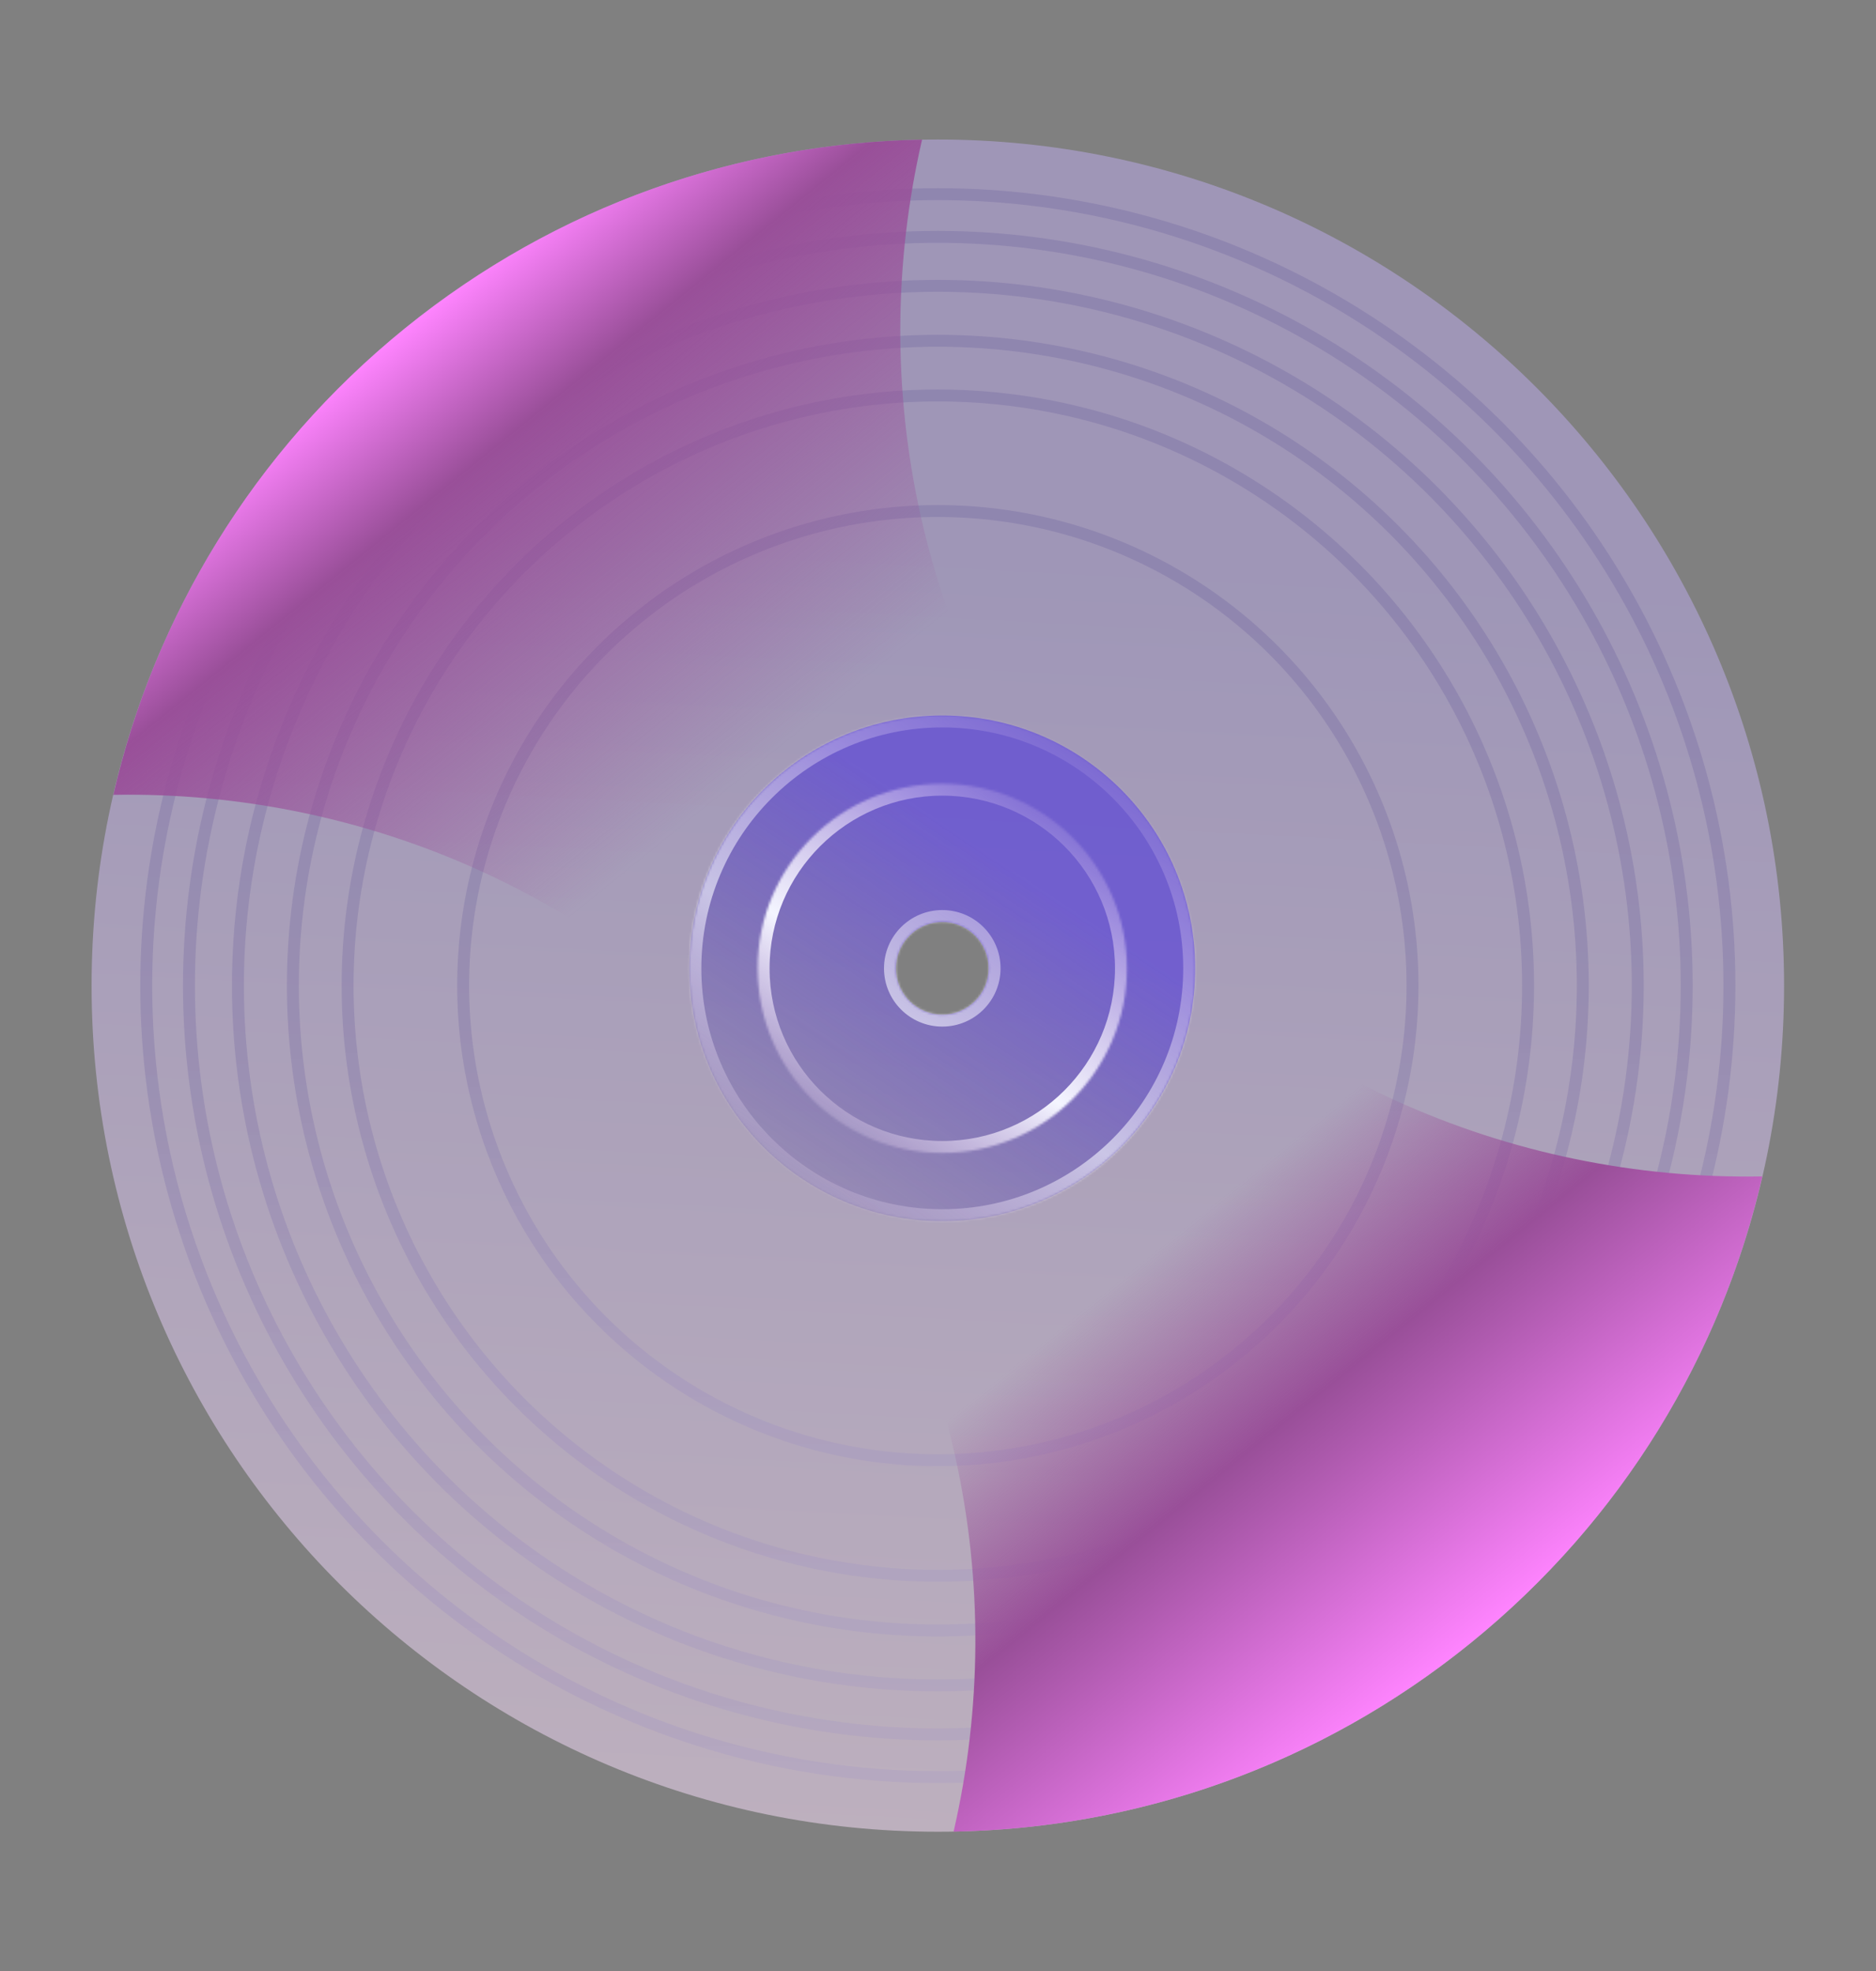
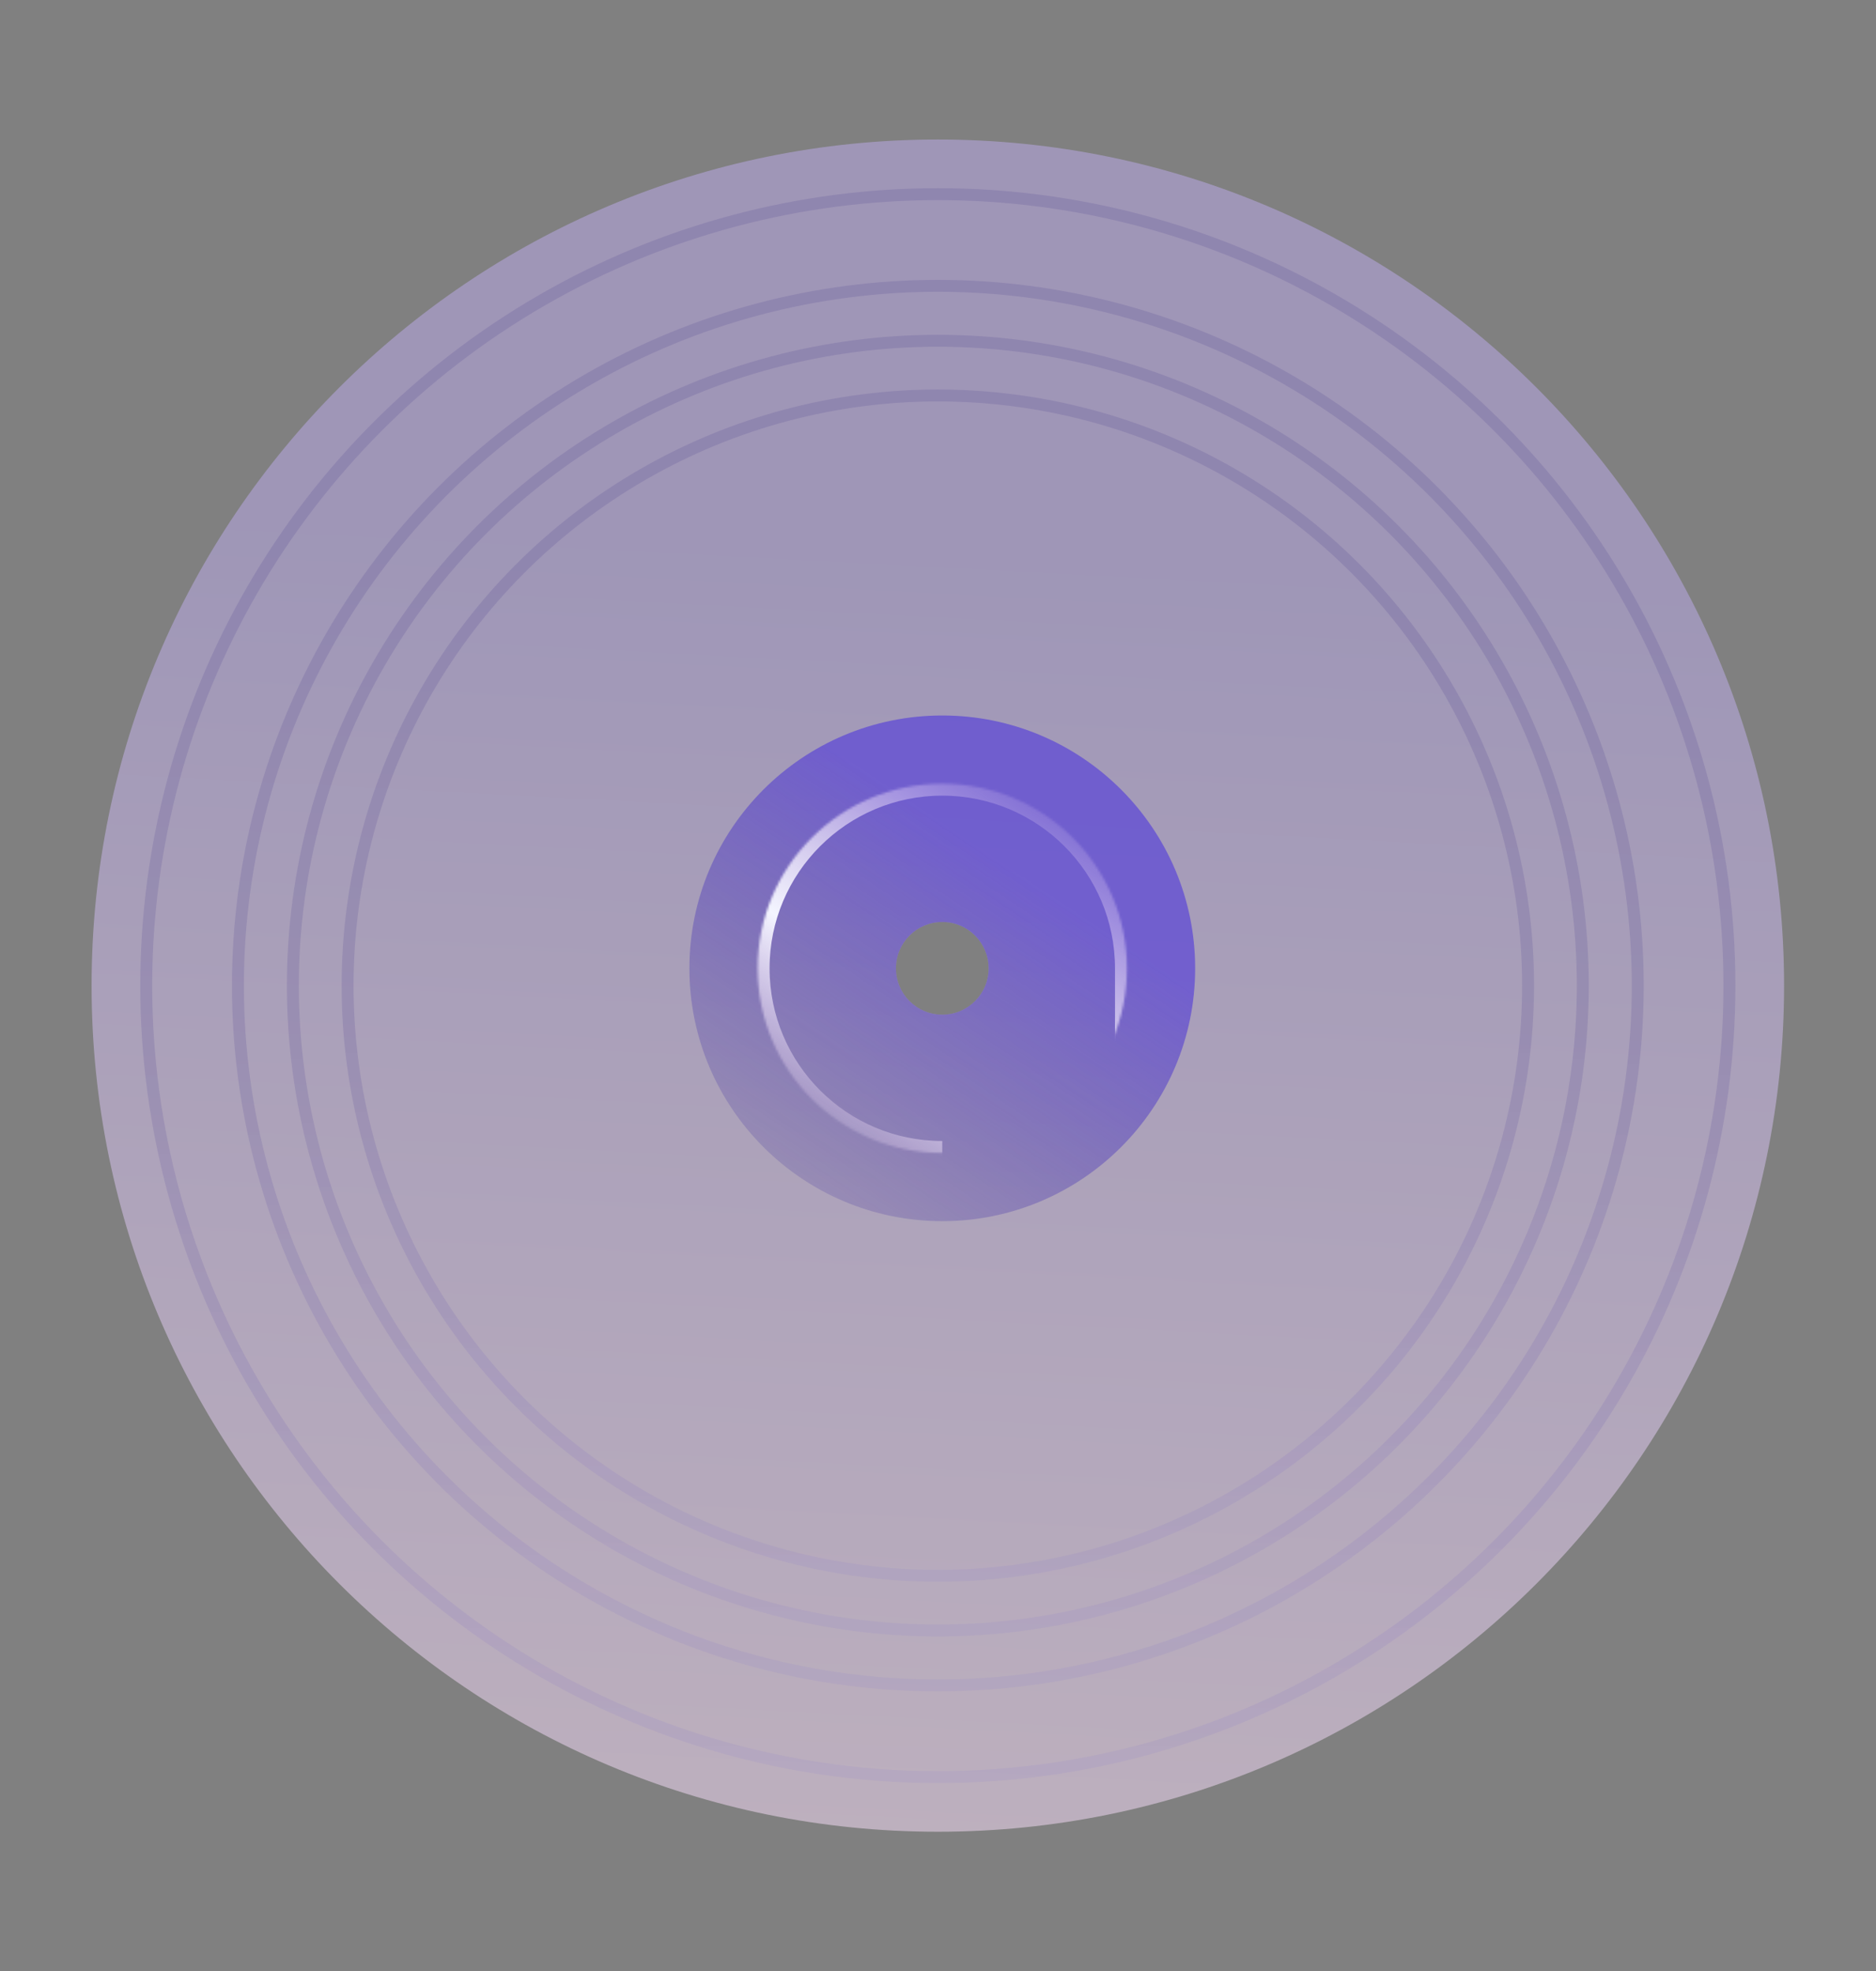
<svg xmlns="http://www.w3.org/2000/svg" width="786" height="826" viewBox="0 0 786 826" fill="none">
  <rect x="0" y="0" width="786" height="826" fill="#808080" stroke="none" />
  <path opacity="0.49" fill-rule="evenodd" clip-rule="evenodd" d="M392.93 767.576C588.745 767.576 747.485 608.836 747.485 413.02C747.485 217.204 588.745 58.464 392.93 58.464C197.114 58.464 38.374 217.204 38.374 413.02C38.374 608.836 197.114 767.576 392.93 767.576ZM394.793 425.186C405.518 425.186 414.212 416.492 414.212 405.767C414.212 395.043 405.518 386.349 394.793 386.349C384.069 386.349 375.375 395.043 375.375 405.767C375.375 416.492 384.069 425.186 394.793 425.186Z" fill="url(#paint0_linear_58_25)" />
  <g style="mix-blend-mode:darken">
    <circle cx="392.93" cy="413.02" r="293.246" stroke="url(#paint1_linear_58_25)" stroke-opacity="0.26" stroke-width="5" />
  </g>
  <g style="mix-blend-mode:darken">
    <circle cx="392.929" cy="413.02" r="270.224" stroke="url(#paint2_linear_58_25)" stroke-opacity="0.26" stroke-width="5" />
  </g>
  <g style="mix-blend-mode:darken">
    <circle cx="392.93" cy="413.02" r="247.297" stroke="url(#paint3_linear_58_25)" stroke-opacity="0.26" stroke-width="5" />
  </g>
  <g style="mix-blend-mode:darken">
-     <circle cx="392.93" cy="413.02" r="198.879" stroke="url(#paint4_linear_58_25)" stroke-opacity="0.26" stroke-width="5" />
-   </g>
+     </g>
  <g style="mix-blend-mode:darken">
    <circle cx="392.93" cy="413.02" r="331.661" stroke="url(#paint5_linear_58_25)" stroke-opacity="0.26" stroke-width="5" />
  </g>
  <g style="mix-blend-mode:darken">
-     <circle cx="392.93" cy="413.02" r="313.763" stroke="url(#paint6_linear_58_25)" stroke-opacity="0.26" stroke-width="5" />
-   </g>
+     </g>
  <g style="mix-blend-mode:screen">
-     <path fill-rule="evenodd" clip-rule="evenodd" d="M456.294 361.676C527.806 449.93 632.965 494.862 738.369 492.972C721.213 567.33 680.028 636.727 616.143 688.493C552.258 740.259 475.831 766.162 399.531 767.53C423.232 664.808 401.076 552.618 329.564 464.364C258.053 376.11 152.893 331.178 47.489 333.068C64.646 258.71 105.83 189.313 169.715 137.547C233.601 85.781 310.028 59.878 386.327 58.51C362.627 161.232 384.782 273.421 456.294 361.676Z" fill="url(#paint7_linear_58_25)" />
-   </g>
+     </g>
  <path fill-rule="evenodd" clip-rule="evenodd" d="M394.793 511.714C453.306 511.714 500.74 464.28 500.74 405.767C500.74 347.255 453.306 299.821 394.793 299.821C336.281 299.821 288.847 347.255 288.847 405.767C288.847 464.28 336.281 511.714 394.793 511.714ZM394.793 425.186C405.518 425.186 414.212 416.492 414.212 405.767C414.212 395.043 405.518 386.349 394.793 386.349C384.069 386.349 375.375 395.043 375.375 405.767C375.375 416.492 384.069 425.186 394.793 425.186Z" fill="url(#paint8_linear_58_25)" fill-opacity="0.56" />
  <mask id="path-10-inside-1_58_25" fill="white">
-     <path fill-rule="evenodd" clip-rule="evenodd" d="M394.793 511.714C453.306 511.714 500.74 464.28 500.74 405.767C500.74 347.255 453.306 299.821 394.793 299.821C336.281 299.821 288.847 347.255 288.847 405.767C288.847 464.28 336.281 511.714 394.793 511.714ZM394.793 425.186C405.518 425.186 414.212 416.492 414.212 405.767C414.212 395.043 405.518 386.349 394.793 386.349C384.069 386.349 375.375 395.043 375.375 405.767C375.375 416.492 384.069 425.186 394.793 425.186Z" />
-   </mask>
-   <path d="M495.74 405.767C495.74 461.518 450.545 506.714 394.793 506.714V516.714C456.067 516.714 505.74 467.041 505.74 405.767H495.74ZM394.793 304.821C450.545 304.821 495.74 350.016 495.74 405.767H505.74C505.74 344.493 456.067 294.821 394.793 294.821V304.821ZM293.847 405.767C293.847 350.016 339.042 304.821 394.793 304.821V294.821C333.52 294.821 283.847 344.493 283.847 405.767H293.847ZM394.793 506.714C339.042 506.714 293.847 461.518 293.847 405.767H283.847C283.847 467.041 333.52 516.714 394.793 516.714V506.714ZM409.212 405.767C409.212 413.73 402.756 420.186 394.793 420.186V430.186C408.279 430.186 419.212 419.253 419.212 405.767H409.212ZM394.793 391.349C402.756 391.349 409.212 397.804 409.212 405.767H419.212C419.212 392.281 408.279 381.349 394.793 381.349V391.349ZM380.375 405.767C380.375 397.804 386.83 391.349 394.793 391.349V381.349C381.307 381.349 370.375 392.281 370.375 405.767H380.375ZM394.793 420.186C386.83 420.186 380.375 413.73 380.375 405.767H370.375C370.375 419.253 381.307 430.186 394.793 430.186V420.186Z" fill="url(#paint9_linear_58_25)" mask="url(#path-10-inside-1_58_25)" />
+     </mask>
  <mask id="path-12-inside-2_58_25" fill="white">
    <path d="M472.159 405.767C472.159 448.495 437.521 483.133 394.793 483.133C352.066 483.133 317.428 448.495 317.428 405.767C317.428 363.039 352.066 328.402 394.793 328.402C437.521 328.402 472.159 363.039 472.159 405.767Z" />
  </mask>
-   <path d="M467.159 405.767C467.159 445.734 434.76 478.133 394.793 478.133V488.133C440.283 488.133 477.159 451.257 477.159 405.767H467.159ZM394.793 478.133C354.827 478.133 322.428 445.734 322.428 405.767H312.428C312.428 451.257 349.304 488.133 394.793 488.133V478.133ZM322.428 405.767C322.428 365.801 354.827 333.402 394.793 333.402V323.402C349.304 323.402 312.428 360.278 312.428 405.767H322.428ZM394.793 333.402C434.76 333.402 467.159 365.801 467.159 405.767H477.159C477.159 360.278 440.283 323.402 394.793 323.402V333.402Z" fill="url(#paint10_linear_58_25)" mask="url(#path-12-inside-2_58_25)" />
+   <path d="M467.159 405.767V488.133C440.283 488.133 477.159 451.257 477.159 405.767H467.159ZM394.793 478.133C354.827 478.133 322.428 445.734 322.428 405.767H312.428C312.428 451.257 349.304 488.133 394.793 488.133V478.133ZM322.428 405.767C322.428 365.801 354.827 333.402 394.793 333.402V323.402C349.304 323.402 312.428 360.278 312.428 405.767H322.428ZM394.793 333.402C434.76 333.402 467.159 365.801 467.159 405.767H477.159C477.159 360.278 440.283 323.402 394.793 323.402V333.402Z" fill="url(#paint10_linear_58_25)" mask="url(#path-12-inside-2_58_25)" />
  <defs>
    <linearGradient id="paint0_linear_58_25" x1="392.93" y1="767.576" x2="462.45" y2="-546.214" gradientUnits="userSpaceOnUse">
      <stop stop-color="#FDE2FF" />
      <stop offset="0.406" stop-color="#BFAEF1" />
    </linearGradient>
    <linearGradient id="paint1_linear_58_25" x1="392.93" y1="117.274" x2="392.93" y2="708.766" gradientUnits="userSpaceOnUse">
      <stop offset="0.54" stop-color="#261979" stop-opacity="0.5" />
      <stop offset="1" stop-color="#472EDF" stop-opacity="0.22" />
    </linearGradient>
    <linearGradient id="paint2_linear_58_25" x1="392.929" y1="140.296" x2="392.929" y2="685.743" gradientUnits="userSpaceOnUse">
      <stop offset="0.54" stop-color="#261979" stop-opacity="0.5" />
      <stop offset="1" stop-color="#472EDF" stop-opacity="0.22" />
    </linearGradient>
    <linearGradient id="paint3_linear_58_25" x1="392.93" y1="163.223" x2="392.93" y2="662.817" gradientUnits="userSpaceOnUse">
      <stop offset="0.54" stop-color="#261979" stop-opacity="0.5" />
      <stop offset="1" stop-color="#472EDF" stop-opacity="0.22" />
    </linearGradient>
    <linearGradient id="paint4_linear_58_25" x1="392.93" y1="211.641" x2="392.93" y2="614.399" gradientUnits="userSpaceOnUse">
      <stop offset="0.54" stop-color="#261979" stop-opacity="0.5" />
      <stop offset="1" stop-color="#472EDF" stop-opacity="0.22" />
    </linearGradient>
    <linearGradient id="paint5_linear_58_25" x1="392.93" y1="78.859" x2="392.93" y2="747.18" gradientUnits="userSpaceOnUse">
      <stop offset="0.54" stop-color="#261979" stop-opacity="0.5" />
      <stop offset="1" stop-color="#472EDF" stop-opacity="0.22" />
    </linearGradient>
    <linearGradient id="paint6_linear_58_25" x1="392.93" y1="96.757" x2="392.93" y2="729.283" gradientUnits="userSpaceOnUse">
      <stop offset="0.54" stop-color="#261979" stop-opacity="0.5" />
      <stop offset="1" stop-color="#472EDF" stop-opacity="0.22" />
    </linearGradient>
    <linearGradient id="paint7_linear_58_25" x1="169.715" y1="137.547" x2="616.143" y2="688.493" gradientUnits="userSpaceOnUse">
      <stop stop-color="#FF84FF" />
      <stop offset="0.088" stop-color="#994F99" />
      <stop offset="0.332" stop-color="#994F99" stop-opacity="0" />
      <stop offset="0.703" stop-color="#994F99" stop-opacity="0" />
      <stop offset="0.829" stop-color="#994F99" />
      <stop offset="1" stop-color="#FF84FF" />
    </linearGradient>
    <linearGradient id="paint8_linear_58_25" x1="528.401" y1="266.6" x2="299.06" y2="609.04" gradientUnits="userSpaceOnUse">
      <stop offset="0.337" stop-color="#472EDF" />
      <stop offset="0.901" stop-color="#261979" stop-opacity="0" />
    </linearGradient>
    <linearGradient id="paint9_linear_58_25" x1="305.277" y1="584.631" x2="565.88" y2="192.034" gradientUnits="userSpaceOnUse">
      <stop offset="0.149" stop-color="#FFE7FF" stop-opacity="0" />
      <stop offset="0.363" stop-color="#F4F5FF" stop-opacity="0.63" />
      <stop offset="0.697" stop-color="#FFE7FF" stop-opacity="0" />
    </linearGradient>
    <linearGradient id="paint10_linear_58_25" x1="329.426" y1="536.38" x2="519.727" y2="249.692" gradientUnits="userSpaceOnUse">
      <stop offset="0.149" stop-color="#FFE7FF" stop-opacity="0" />
      <stop offset="0.363" stop-color="#F4F5FF" />
      <stop offset="0.697" stop-color="#FFE7FF" stop-opacity="0" />
    </linearGradient>
  </defs>
</svg>